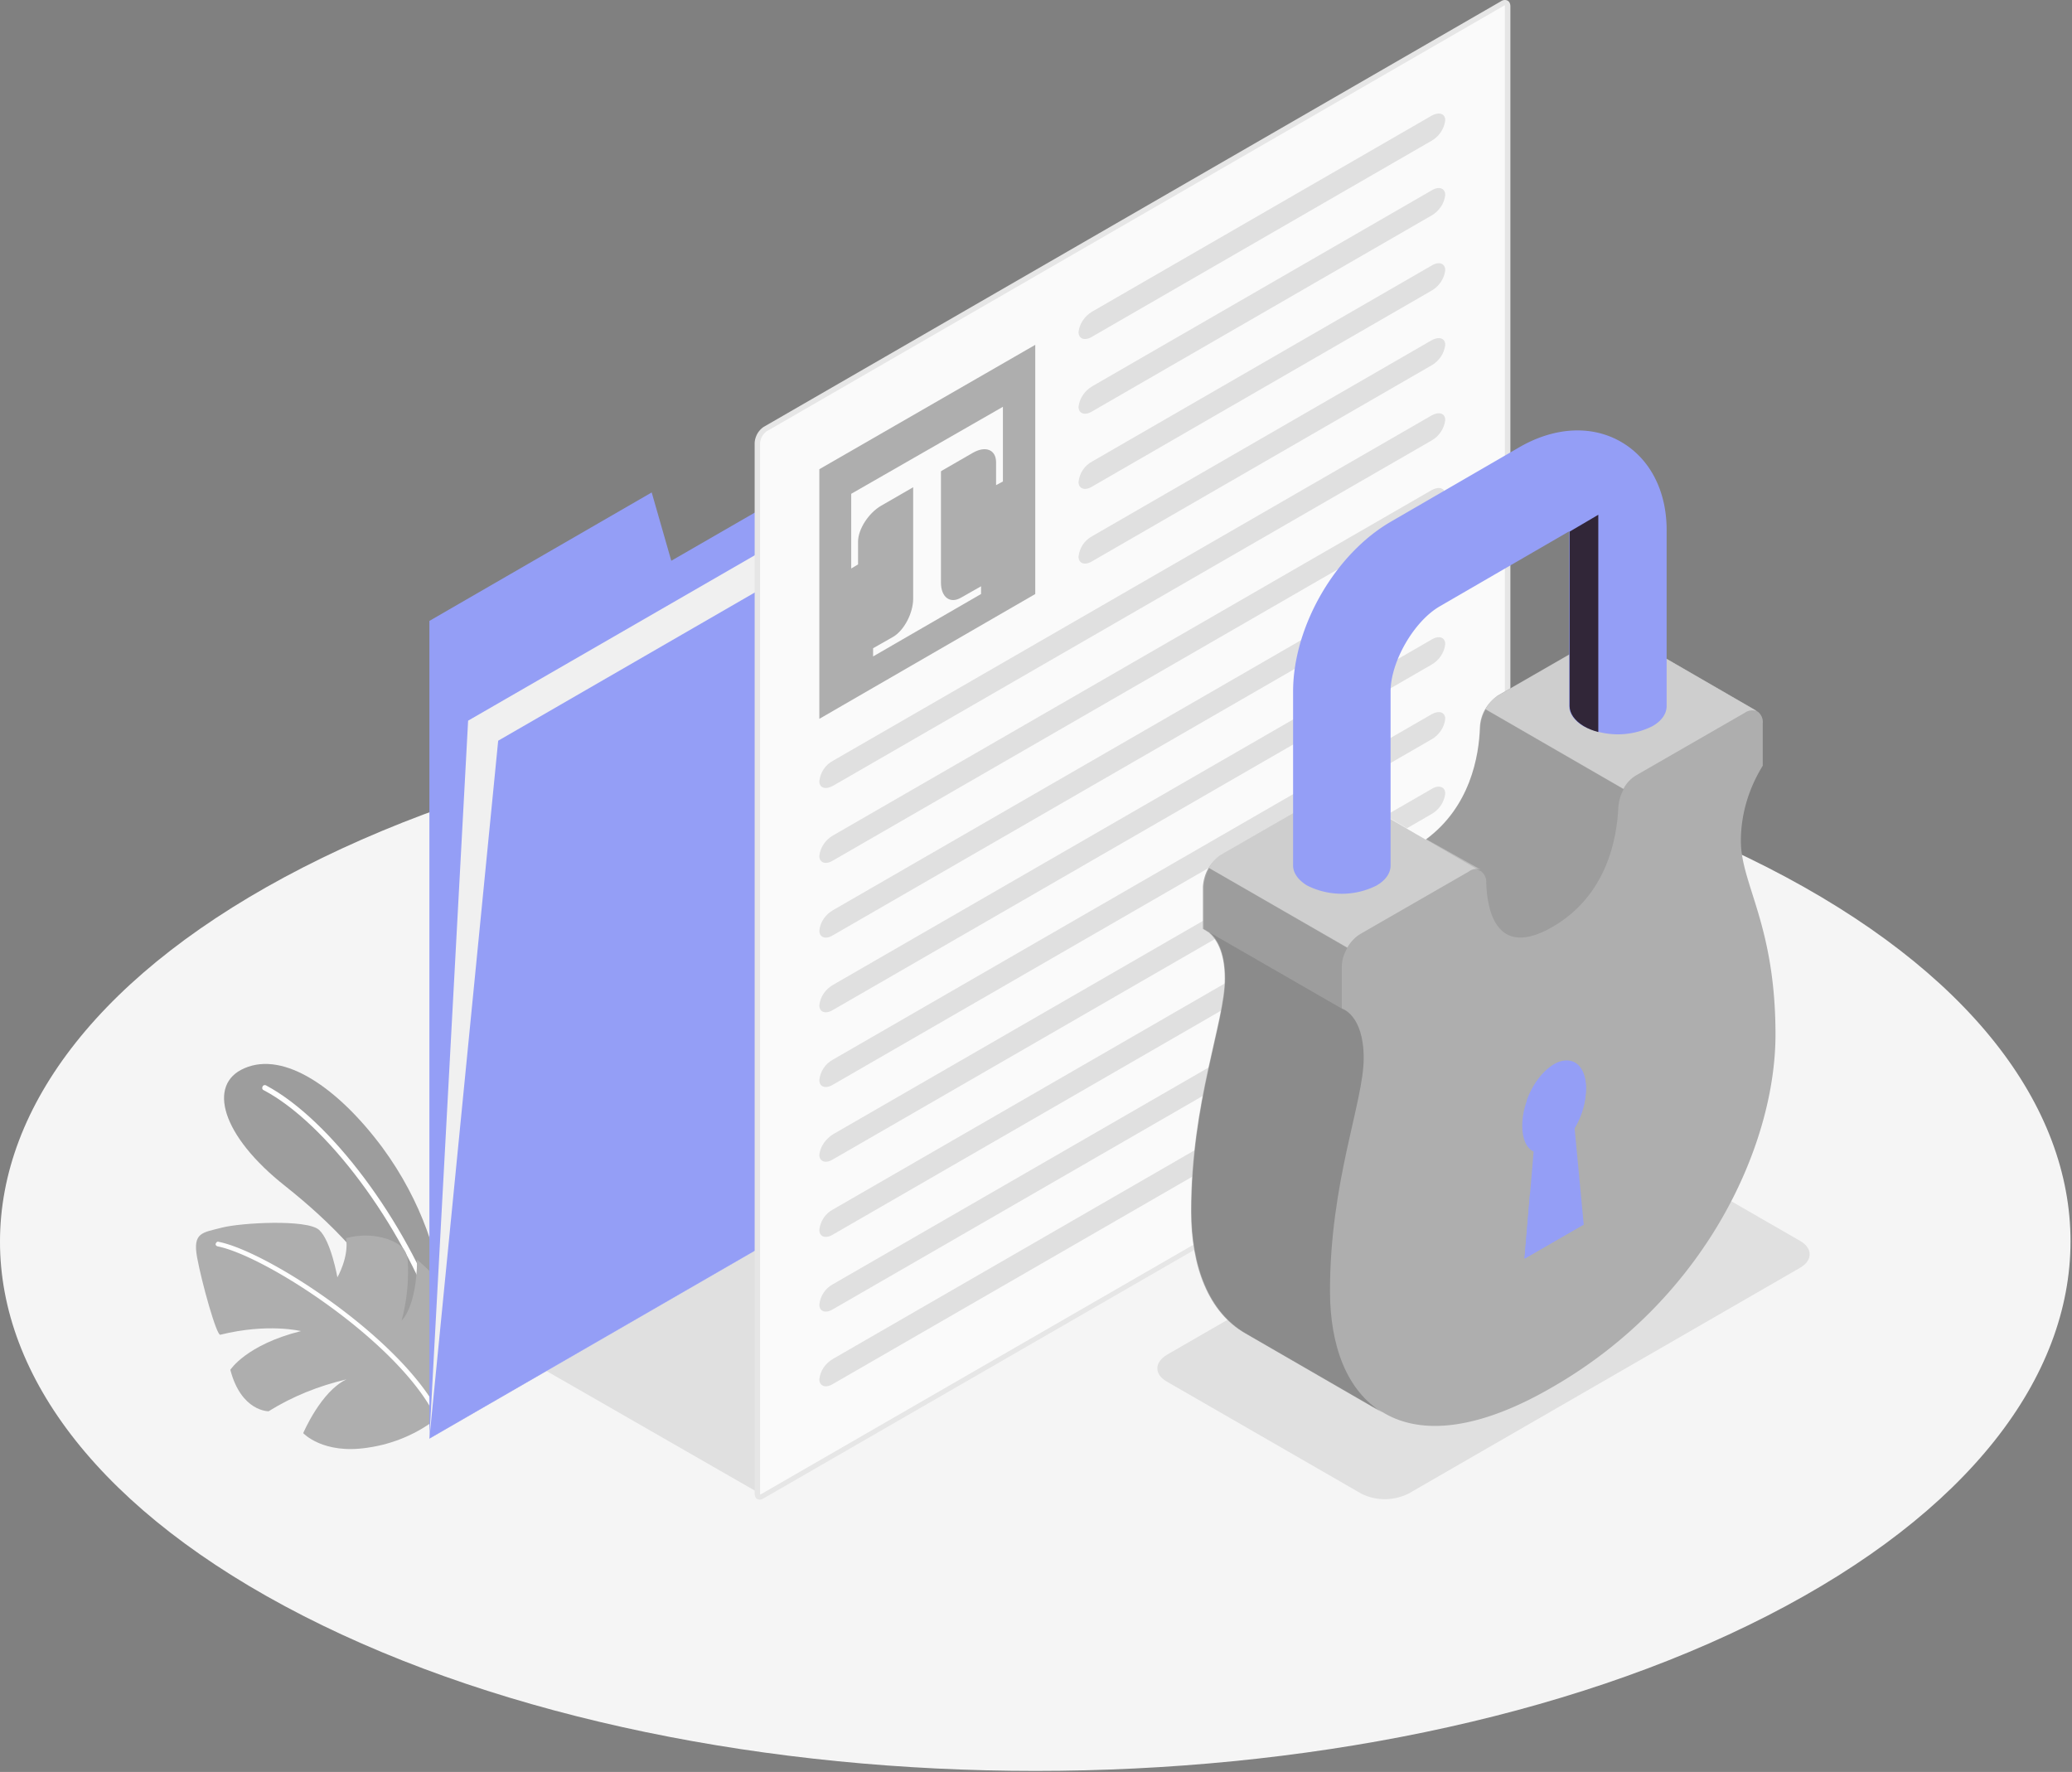
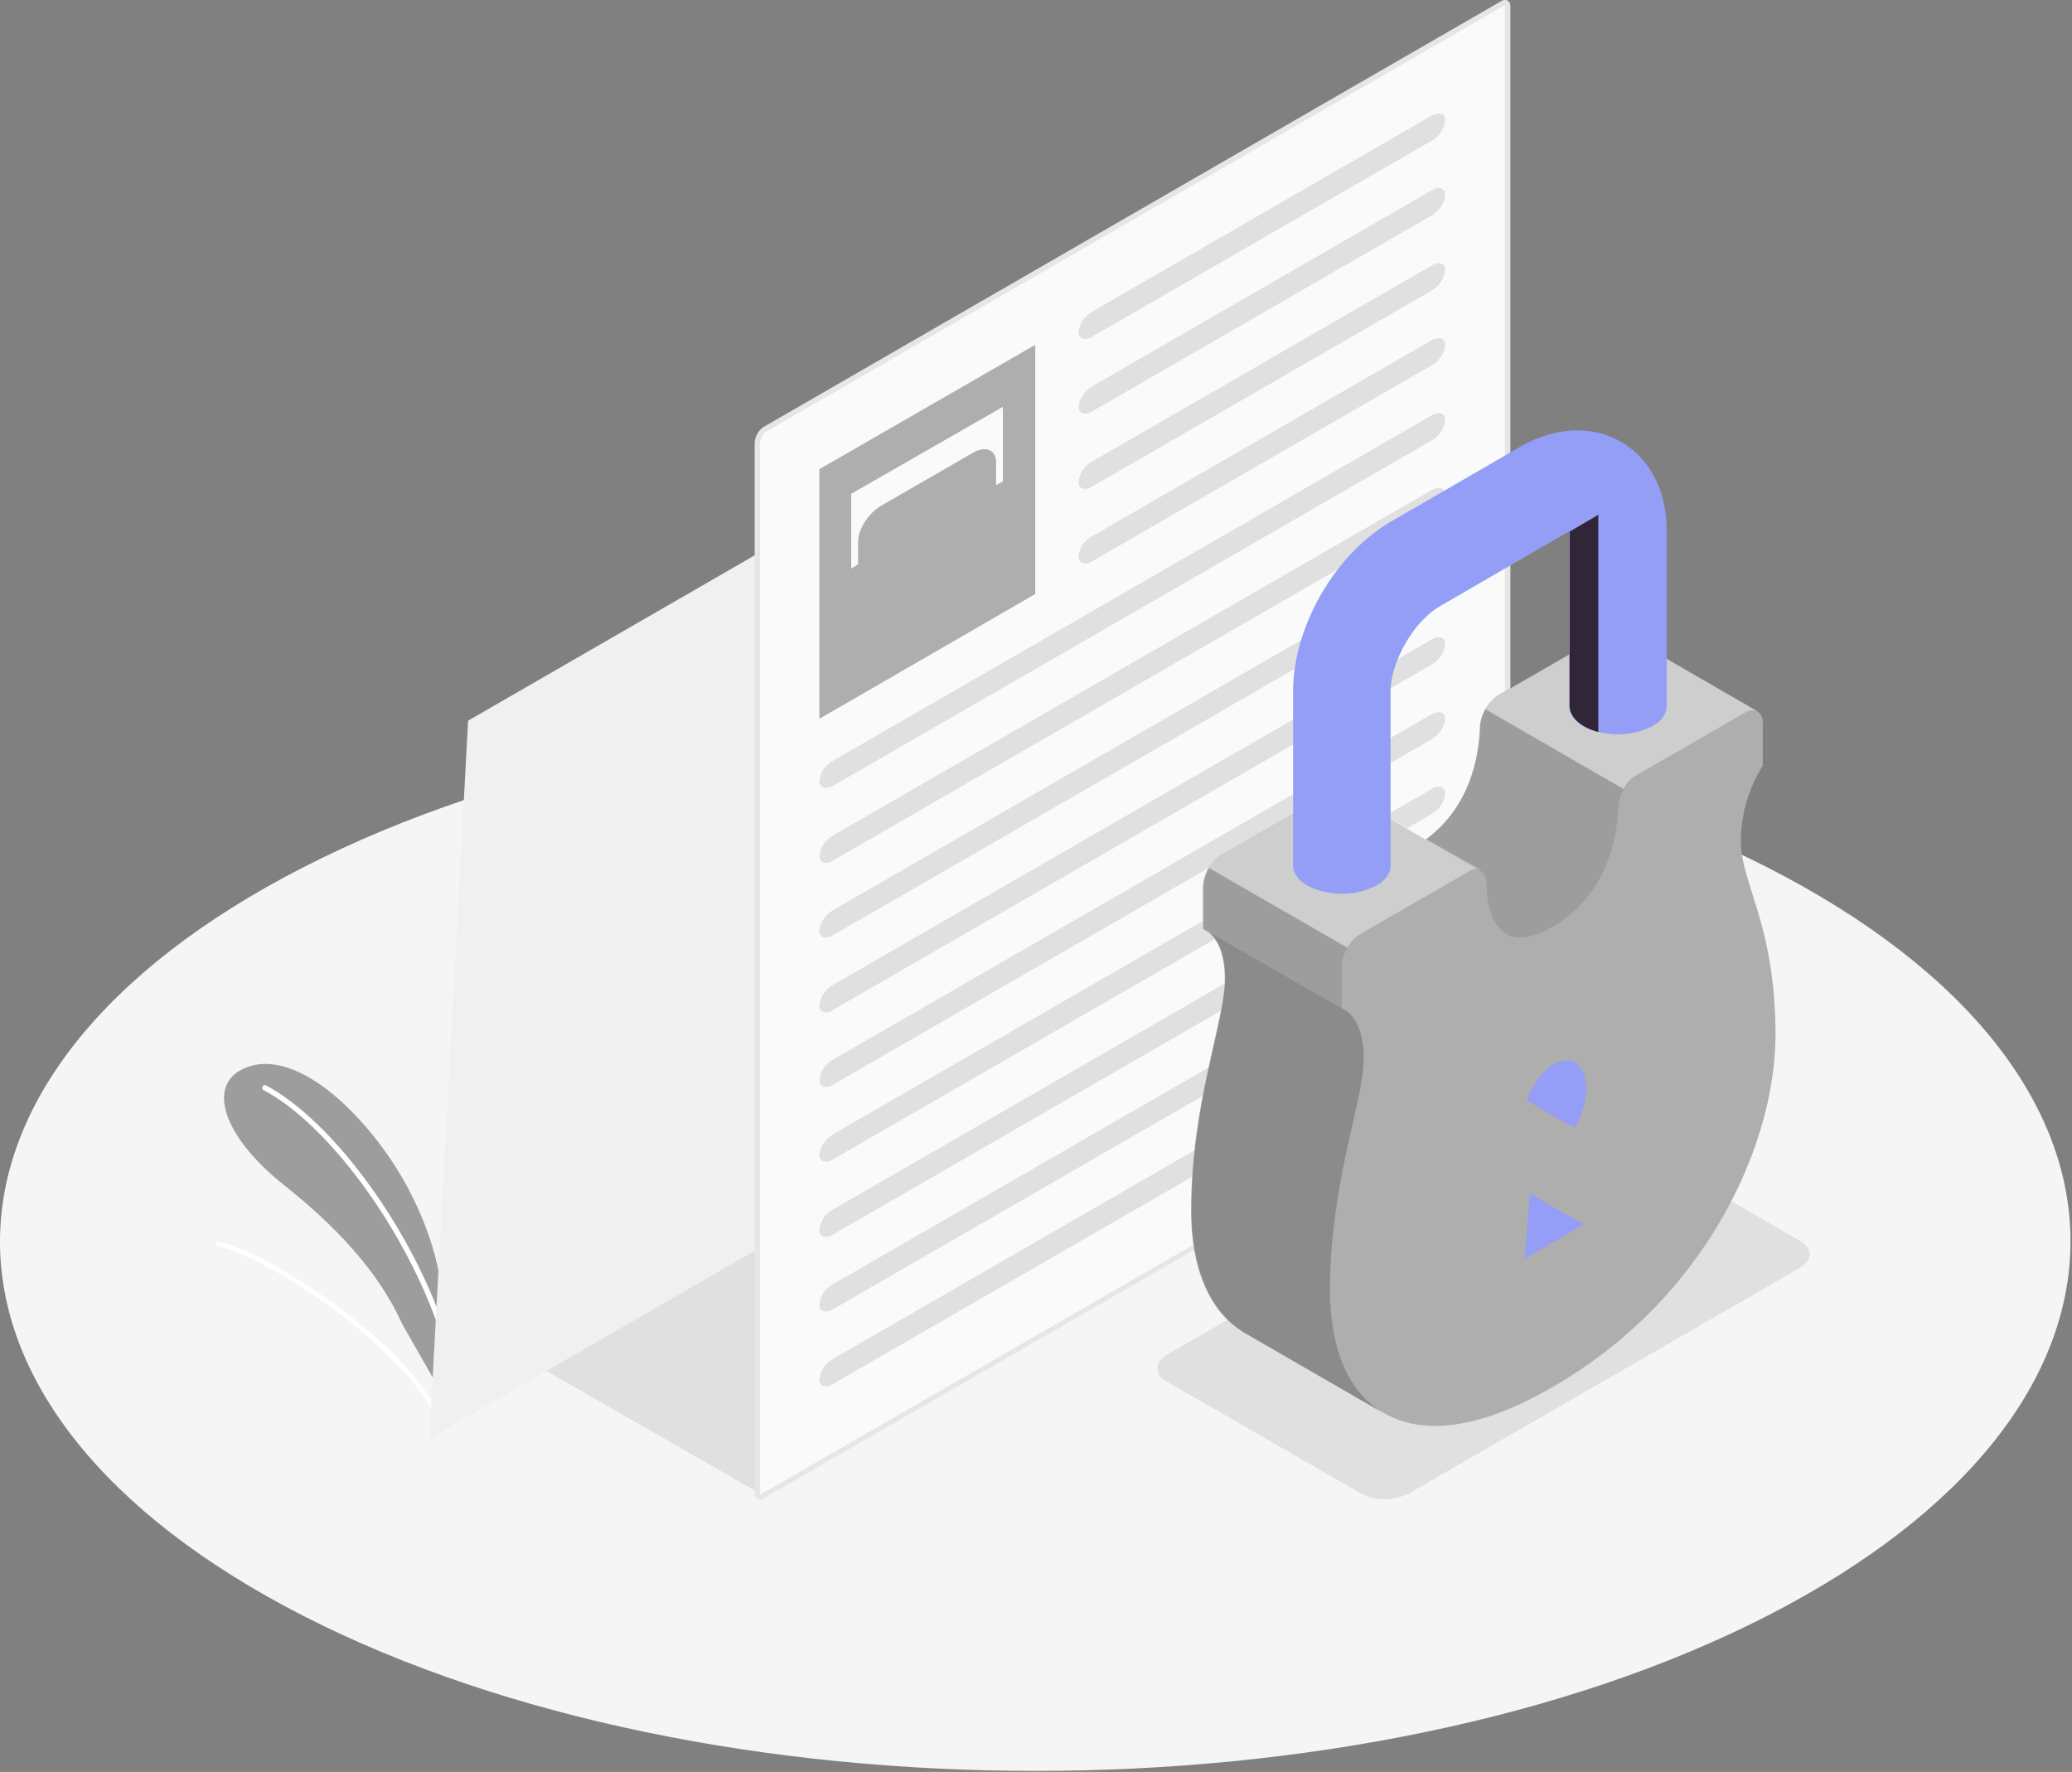
<svg xmlns="http://www.w3.org/2000/svg" width="794" height="679" fill="none">
  <rect width="100%" height="100%" fill="#808080" stroke="none" />
  <path fill="#F5F5F5" d="M116.193 619.174c155.012 79.252 406.208 79.252 561.045 0 154.838-79.251 155.012-207.729 0-286.806-155.012-79.077-406.207-79.252-561.045 0-154.837 79.251-155.011 207.555 0 286.806Z" />
  <path fill="#E0E0E0" d="m291.628 572.566-83.616-48.005 110.149-61.969-26.01 110.847M447.164 529.449l74.538 42.942c5.586 2.793 12.22 2.793 17.98 0l150.124-86.583c4.888-2.793 4.888-7.506 0-10.299l-74.538-42.942c-5.586-2.793-12.219-2.793-17.98 0L447.164 519.15c-4.888 2.967-4.888 7.506 0 10.299Z" />
  <path fill="#AEAEAE" d="M169.436 496.631c-1.047-13.616-7.331-35.785-23.042-57.082-16.933-22.693-37.531-36.833-52.718-30.199-14.314 6.109-8.903 25.835 15.711 45.212 17.107 13.615 35.087 31.246 44.688 52.718l15.536 27.231-.175-37.88Z" />
  <path fill="#000" d="M169.436 496.631c-1.047-13.616-7.331-35.785-23.042-57.082-16.933-22.693-37.531-36.833-52.718-30.199-14.314 6.109-8.903 25.835 15.711 45.212 17.107 13.615 35.087 31.246 44.688 52.718l15.536 27.231-.175-37.88Z" opacity=".1" />
  <path fill="#fff" d="M168.04 506.93c-.349 0-.699-.174-.873-.698-13.616-37.531-42.07-75.76-66.159-88.503-.524-.175-.699-.873-.35-1.397.175-.523.873-.698 1.397-.349 24.439 13.092 53.242 51.496 67.032 89.551.175.524 0 1.047-.524 1.222-.349.174-.349.174-.523.174Z" />
-   <path fill="#AEAEAE" d="M168.039 543.065c-7.855 6.284-17.281 10.299-27.231 11.696-17.108 2.618-24.614-5.586-24.614-5.586s6.808-16.06 16.584-20.599c-10.474 2.444-20.599 6.459-29.851 12.22 0 0-10.473.174-14.663-15.886 0 0 6.11-9.601 27.057-14.837 0 0-12.568-3.143-30.897 1.396-1.397.524-7.157-20.075-8.903-29.676-1.746-9.601 2.095-9.426 9.426-11.346 7.332-1.92 32.818-3.317 37.357.873 4.538 4.189 6.982 18.154 6.982 18.154s4.539-7.855 3.317-15.012c5.237-1.397 10.648-1.397 15.885.349 8.379 2.967 7.856 6.982 7.856 13.092s-.873 12.219-2.444 18.155c0 0 5.76-5.063 5.935-23.392 0 0 11.346 9.601 15.885 17.98s3.317 30.025-7.681 42.419Z" />
  <path fill="#fff" d="M168.04 543.938a.961.961 0 0 1-.873-.524c-13.79-28.803-65.286-62.144-83.79-65.81-.523-.175-.873-.524-.698-1.048.174-.523.698-.872 1.047-.698 18.853 3.666 71.047 37.531 85.187 66.858.175.523 0 1.047-.524 1.222h-.349Z" />
-   <path fill="#949EF6" d="M164.547 237.929v313.34L456.94 382.467V99.675l-199.7 115.212-7.506-26.185-85.187 49.227Z" />
  <path fill="#F0F0F0" d="m164.547 551.269 14.838-275.111 292.567-168.802-15.012 275.111-292.393 168.802Z" />
-   <path fill="#949EF6" d="m164.547 551.269 26.359-267.43 292.567-168.977-26.533 267.605-292.393 168.802Z" />
  <path fill="#FAFAFA" d="M291.105 573.788c-.873 0-.873-.873-.873-1.571V169.675c.175-2.095 1.222-4.015 2.968-5.237L575.643 1.396c.349-.174.698-.349 1.047-.349.873 0 .873.873.873 1.571V405.16c-.175 2.095-1.222 4.015-2.968 5.237L292.153 573.439c-.35.174-.699.174-1.048.349Z" />
  <path fill="#E6E6E6" d="M576.691 2.095V405.16a6.191 6.191 0 0 1-2.444 4.364L291.629 572.566c-.174 0-.349.175-.349.175V169.675a6.191 6.191 0 0 1 2.444-4.364L576.167 2.269c.174-.174.349-.174.524-.174Zm0-2.095c-.524 0-1.048.175-1.572.524L292.677 163.565c-2.095 1.397-3.317 3.666-3.491 6.11v402.542c0 1.571.698 2.444 1.92 2.444.523 0 1.047-.175 1.571-.524l282.617-163.042c2.095-1.396 3.317-3.665 3.491-6.109V2.444c0-1.571-.873-2.444-2.094-2.444Z" />
  <path fill="#AEAEAE" d="m313.972 179.8 82.743-47.656v95.486l-82.743 47.83V179.8Z" />
  <path fill="#FAFAFA" d="M384.321 155.885v28.628l-2.619 1.397v-8.729c0-4.887-4.015-6.458-8.902-3.665l-35.087 20.249c-4.888 2.793-8.903 9.077-8.903 13.79v8.728l-2.619 1.572v-28.629l58.13-33.341Z" />
-   <path fill="#FAFAFA" d="M368.262 229.026c-4.189 2.444-7.68-.174-7.68-5.76v-45.91l-10.649 5.76v46.259c0 5.586-3.491 12.22-7.68 14.664l-7.681 4.364v3.142l41.371-23.915v-2.968l-7.681 4.364Z" />
  <path fill="#E0E0E0" d="M413.299 127.256c0 2.619 2.444 3.492 5.237 1.746L548.585 53.94c2.793-1.571 4.888-4.539 5.237-7.855 0-2.619-2.444-3.317-5.237-1.746l-130.049 75.062c-2.967 1.746-4.888 4.713-5.237 7.855ZM413.299 155.885c0 2.618 2.444 3.491 5.237 1.745l130.049-75.062c2.793-1.57 4.888-4.538 5.237-7.855 0-2.618-2.444-3.491-5.237-1.746L418.536 148.03c-2.967 1.746-4.888 4.714-5.237 7.856ZM413.299 184.688c0 2.618 2.444 3.491 5.237 1.745l130.049-75.062c2.793-1.571 4.888-4.538 5.237-7.855 0-2.619-2.444-3.491-5.237-1.746l-130.049 75.062c-2.967 1.571-4.888 4.539-5.237 7.856ZM413.299 213.316c0 2.618 2.444 3.491 5.237 1.745l130.049-75.062c2.793-1.571 4.888-4.538 5.237-7.855 0-2.618-2.444-3.317-5.237-1.746L418.536 205.46c-2.967 1.571-4.888 4.539-5.237 7.856ZM313.972 299.375c0 2.619 2.444 3.317 5.237 1.746l229.375-132.319c2.793-1.571 4.888-4.538 5.237-7.855 0-2.619-2.444-3.317-5.237-1.746L319.209 291.52c-2.968 1.571-4.888 4.538-5.237 7.855ZM313.972 328.003c0 2.619 2.444 3.492 5.237 1.746L548.584 197.43c2.793-1.571 4.888-4.538 5.237-7.855 0-2.618-2.444-3.317-5.237-1.746L319.209 320.148c-2.793 1.571-4.888 4.539-5.237 7.855ZM313.972 356.632c0 2.618 2.444 3.491 5.237 1.745l229.375-132.318c2.793-1.571 4.888-4.539 5.237-7.856 0-2.618-2.444-3.491-5.237-1.745L319.209 348.776c-2.968 1.746-4.888 4.539-5.237 7.856ZM313.972 385.26c0 2.619 2.444 3.492 5.237 1.746l229.375-132.319c2.793-1.571 4.888-4.538 5.237-7.855 0-2.618-2.444-3.491-5.237-1.746L319.209 377.405c-2.968 1.746-4.888 4.539-5.237 7.855ZM313.972 413.889c0 2.618 2.444 3.491 5.237 1.745l229.375-132.318c2.793-1.571 4.888-4.539 5.237-7.856 0-2.618-2.444-3.316-5.237-1.745L319.209 406.033c-2.968 1.571-4.888 4.539-5.237 7.856ZM313.972 442.517c0 2.618 2.444 3.491 5.237 1.745l229.375-132.318c2.793-1.571 4.888-4.539 5.237-7.856 0-2.618-2.444-3.491-5.237-1.745L319.209 434.661c-2.793 1.746-4.888 4.714-5.237 7.856ZM313.972 471.319c0 2.619 2.444 3.492 5.237 1.746l229.375-132.319c2.793-1.571 4.888-4.538 5.237-7.855 0-2.618-2.444-3.491-5.237-1.746L319.209 463.464c-2.968 1.571-4.888 4.539-5.237 7.855ZM313.972 499.948c0 2.618 2.444 3.491 5.237 1.745l229.375-132.318c2.793-1.571 4.888-4.539 5.237-7.855 0-2.619-2.444-3.492-5.237-1.746L319.209 492.092c-2.968 1.572-4.888 4.539-5.237 7.856ZM313.972 528.576c0 2.619 2.444 3.491 5.237 1.746l229.375-132.319c2.793-1.571 4.888-4.538 5.237-7.855 0-2.618-2.444-3.491-5.237-1.746L319.209 520.721c-2.968 1.746-4.888 4.539-5.237 7.855Z" />
  <path fill="#AEAEAE" d="M667.113 322.243c0-10.125 2.968-20.075 8.379-28.803v-16.234a5.02 5.02 0 0 0-1.745-4.364c-.175-.175-.349-.175-.524-.349l-52.543-30.374c-1.571-.699-3.492-.524-4.888.523l-41.546 23.915c-4.015 2.793-6.633 7.332-6.808 12.22-.524 11.87-4.364 33.865-25.312 45.91-20.947 12.045-24.962-5.586-25.311-16.933-.175-4.538-2.968-6.284-6.808-4.015l-41.546 23.915c-4.19 2.793-6.808 7.332-6.983 12.22v16.234s8.379 2.269 8.379 19.028c0 16.758-12.917 47.131-12.917 89.201 0 21.122 6.633 38.578 20.773 46.783l52.718 30.374c13.965 8.204 35.436 6.982 64.762-10.125 58.654-33.865 85.187-92.867 85.187-134.937 0-42.069-13.267-57.606-13.267-74.189Z" />
  <path fill="#AEAEAE" d="m615.444 242.642-41.546 23.915c-4.015 2.793-6.634 7.332-6.808 12.22-.35 10.997-3.666 30.374-20.773 42.942l-31.945-18.503-.175-.175c-1.571-.698-3.317-.524-4.713.524l-41.546 23.915c-.524.349-1.047.698-1.571 1.222-1.397 1.222-2.444 2.618-3.317 4.015-1.222 2.094-1.92 4.538-2.095 6.982v16.235l2.27 1.396c2.444 2.095 6.109 6.808 6.109 17.631 0 16.758-12.917 47.132-12.917 89.201 0 21.123 6.633 38.753 20.773 46.783l52.543 30.374c-13.79-8.204-20.249-25.66-20.249-46.433 0-42.07 12.917-72.444 12.917-89.202 0-16.758-8.379-19.027-8.379-19.027v-16.235c.35-4.887 2.793-9.426 6.983-12.219l41.546-23.915c1.396-1.048 2.968-1.222 4.539-.698h.174c1.397 1.047 2.269 2.793 2.095 4.538.349 11.347 4.189 29.152 25.312 16.933 21.122-12.22 24.787-34.04 25.311-45.91.349-4.888 2.793-9.427 6.808-12.22l41.546-23.915c1.397-1.047 3.142-1.222 4.713-.698l-52.543-30.374c-1.571-.698-3.491-.524-5.062.698Z" />
  <path fill="#000" d="m463.573 357.33 50.623 29.152v-16.234c0-2.444.873-4.888 2.095-6.983l-52.893-30.548c-1.221 2.095-1.92 4.538-2.094 6.982v16.235l2.269 1.396Z" opacity=".1" />
  <path fill="#fff" d="m546.492 321.545-31.945-18.504-.175-.175c-1.571-.698-3.316-.523-4.713.524l-41.546 23.915c-.524.349-1.047.698-1.571 1.222-1.396 1.222-2.444 2.619-3.317 4.015l53.067 30.549c1.222-2.095 2.968-4.015 5.063-5.237l41.546-23.915c1.396-1.048 2.967-1.222 4.538-.699l-20.947-11.695ZM673.223 272.493l-52.543-30.374c-1.571-.699-3.492-.524-5.063.523l-41.546 23.915c-2.094 1.222-3.665 3.143-4.887 5.237l52.892 30.549c1.047-2.095 2.793-4.015 4.888-5.237l41.546-23.915c1.396-1.048 3.142-1.222 4.713-.698Z" opacity=".4" />
  <path fill="#000" d="M622.251 302.343c-1.222 2.095-1.92 4.539-2.095 6.982-.523 11.871-4.364 33.866-25.311 45.91-20.948 12.045-24.963-5.586-25.312-16.932.175-1.746-.698-3.491-2.094-4.539h-.175l-20.773-12.045c16.933-12.394 20.249-31.945 20.773-42.942.174-2.444.873-4.888 2.095-6.983l52.892 30.549Z" opacity=".1" />
  <path fill="#000" d="m529.907 541.319-52.543-30.374c-13.965-8.029-20.773-25.66-20.773-46.782 0-42.07 12.918-72.444 12.918-89.202 0-10.823-3.492-15.536-5.935-17.631l50.623 29.152s8.379 2.269 8.379 19.027c0 16.758-12.918 47.132-12.918 89.202 0 20.948 6.459 38.404 20.249 46.608Z" opacity=".2" />
-   <path fill="#949EF6" d="m606.891 469.225-22.693 13.092 3.491-41.022c-2.793-1.397-4.364-4.888-4.364-9.95 0-9.078 5.411-19.551 12.219-23.392 6.808-3.84 12.22.175 12.22 9.252-.175 5.412-1.746 10.648-4.365 15.187l3.492 36.833Z" />
  <path fill="#949EF6" d="m606.89 469.225-20.598-11.871-2.095 24.963 22.693-13.092ZM595.544 407.779c-4.364 2.618-8.379 7.855-10.474 13.965l18.329 10.473c2.793-4.538 4.364-9.775 4.364-15.187 0-8.902-5.411-13.092-12.219-9.251ZM621.205 169.326c-11.172-6.459-25.312-5.761-38.753 1.92l-49.401 28.628c-21.472 12.394-37.531 40.324-37.531 65.112v66.683c0 2.793 1.92 5.586 5.411 7.681a29.577 29.577 0 0 0 26.534 0c3.665-2.095 5.411-4.888 5.411-7.681v-66.683c0-11.346 8.903-26.882 18.853-32.643l49.401-28.628h.175v66.857c0 2.793 1.92 5.586 5.411 7.681a29.577 29.577 0 0 0 26.534 0c3.665-2.095 5.411-4.888 5.411-7.681v-66.857c.175-15.362-6.284-27.93-17.456-34.389Z" />
  <path fill="#312638" d="M601.478 203.715v66.857c0 2.793 1.92 5.586 5.411 7.681 1.746 1.048 3.666 1.746 5.586 2.27v-83.267l-10.997 6.459Z" />
</svg>